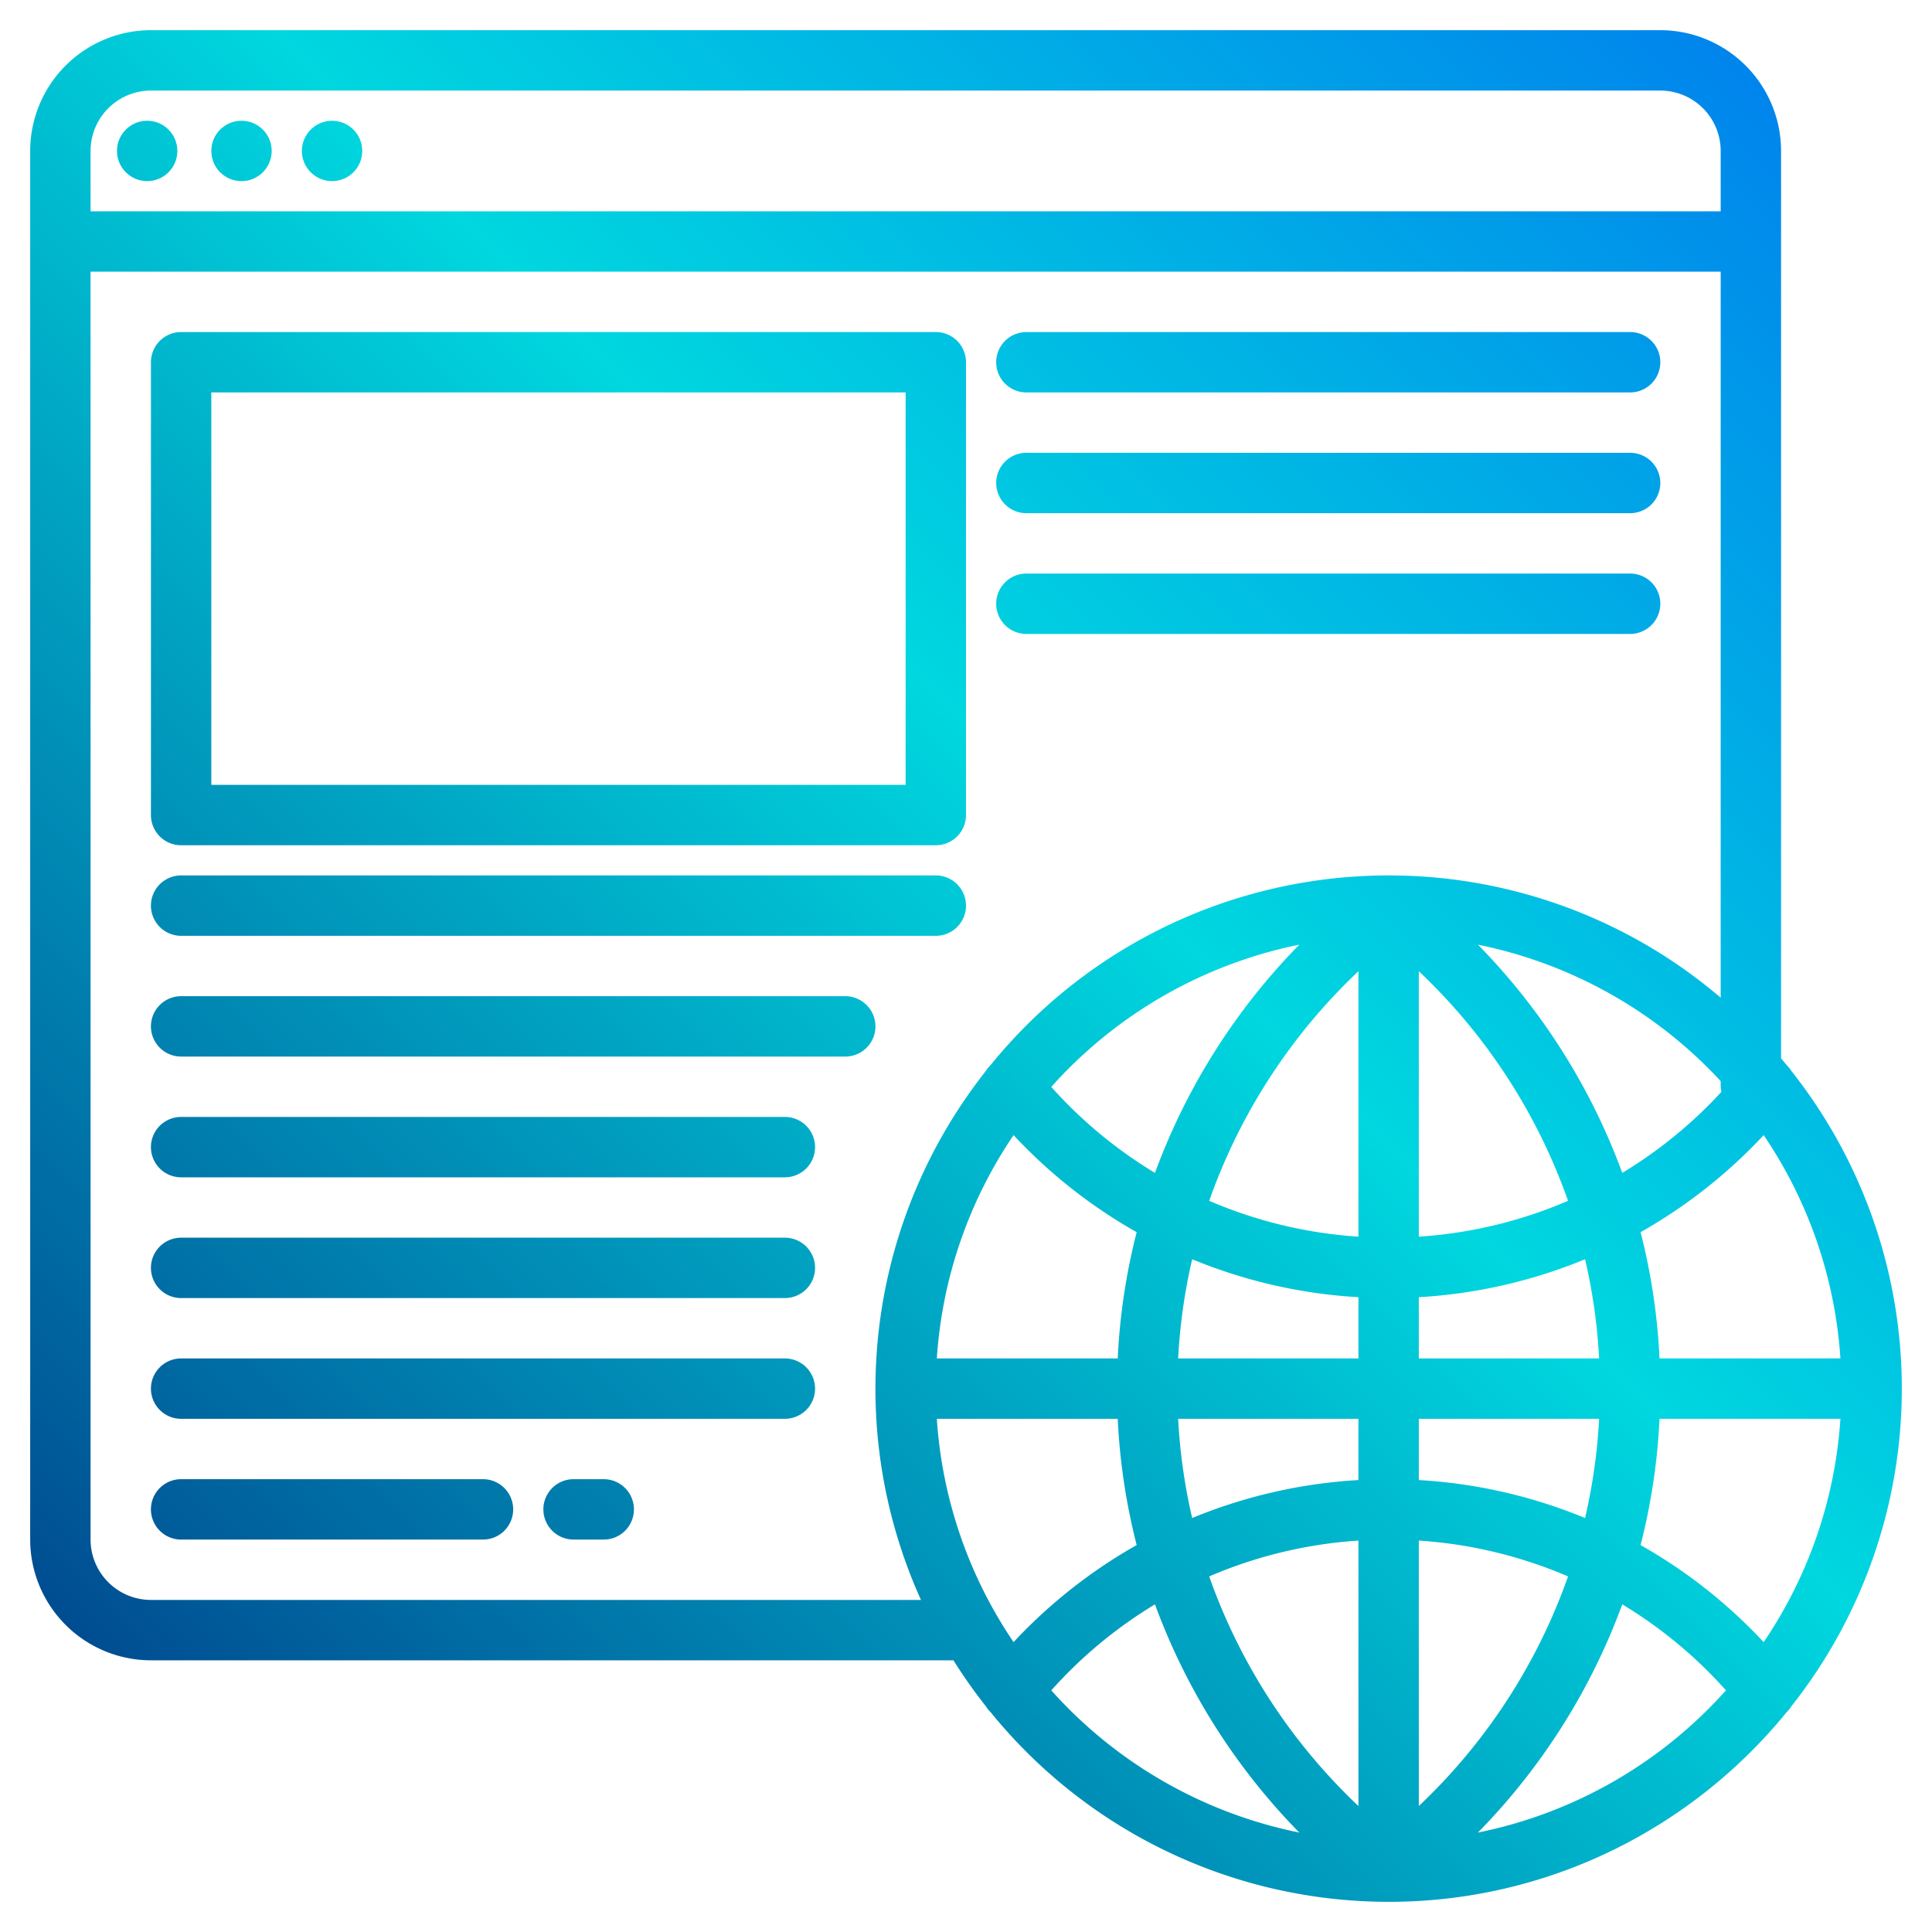
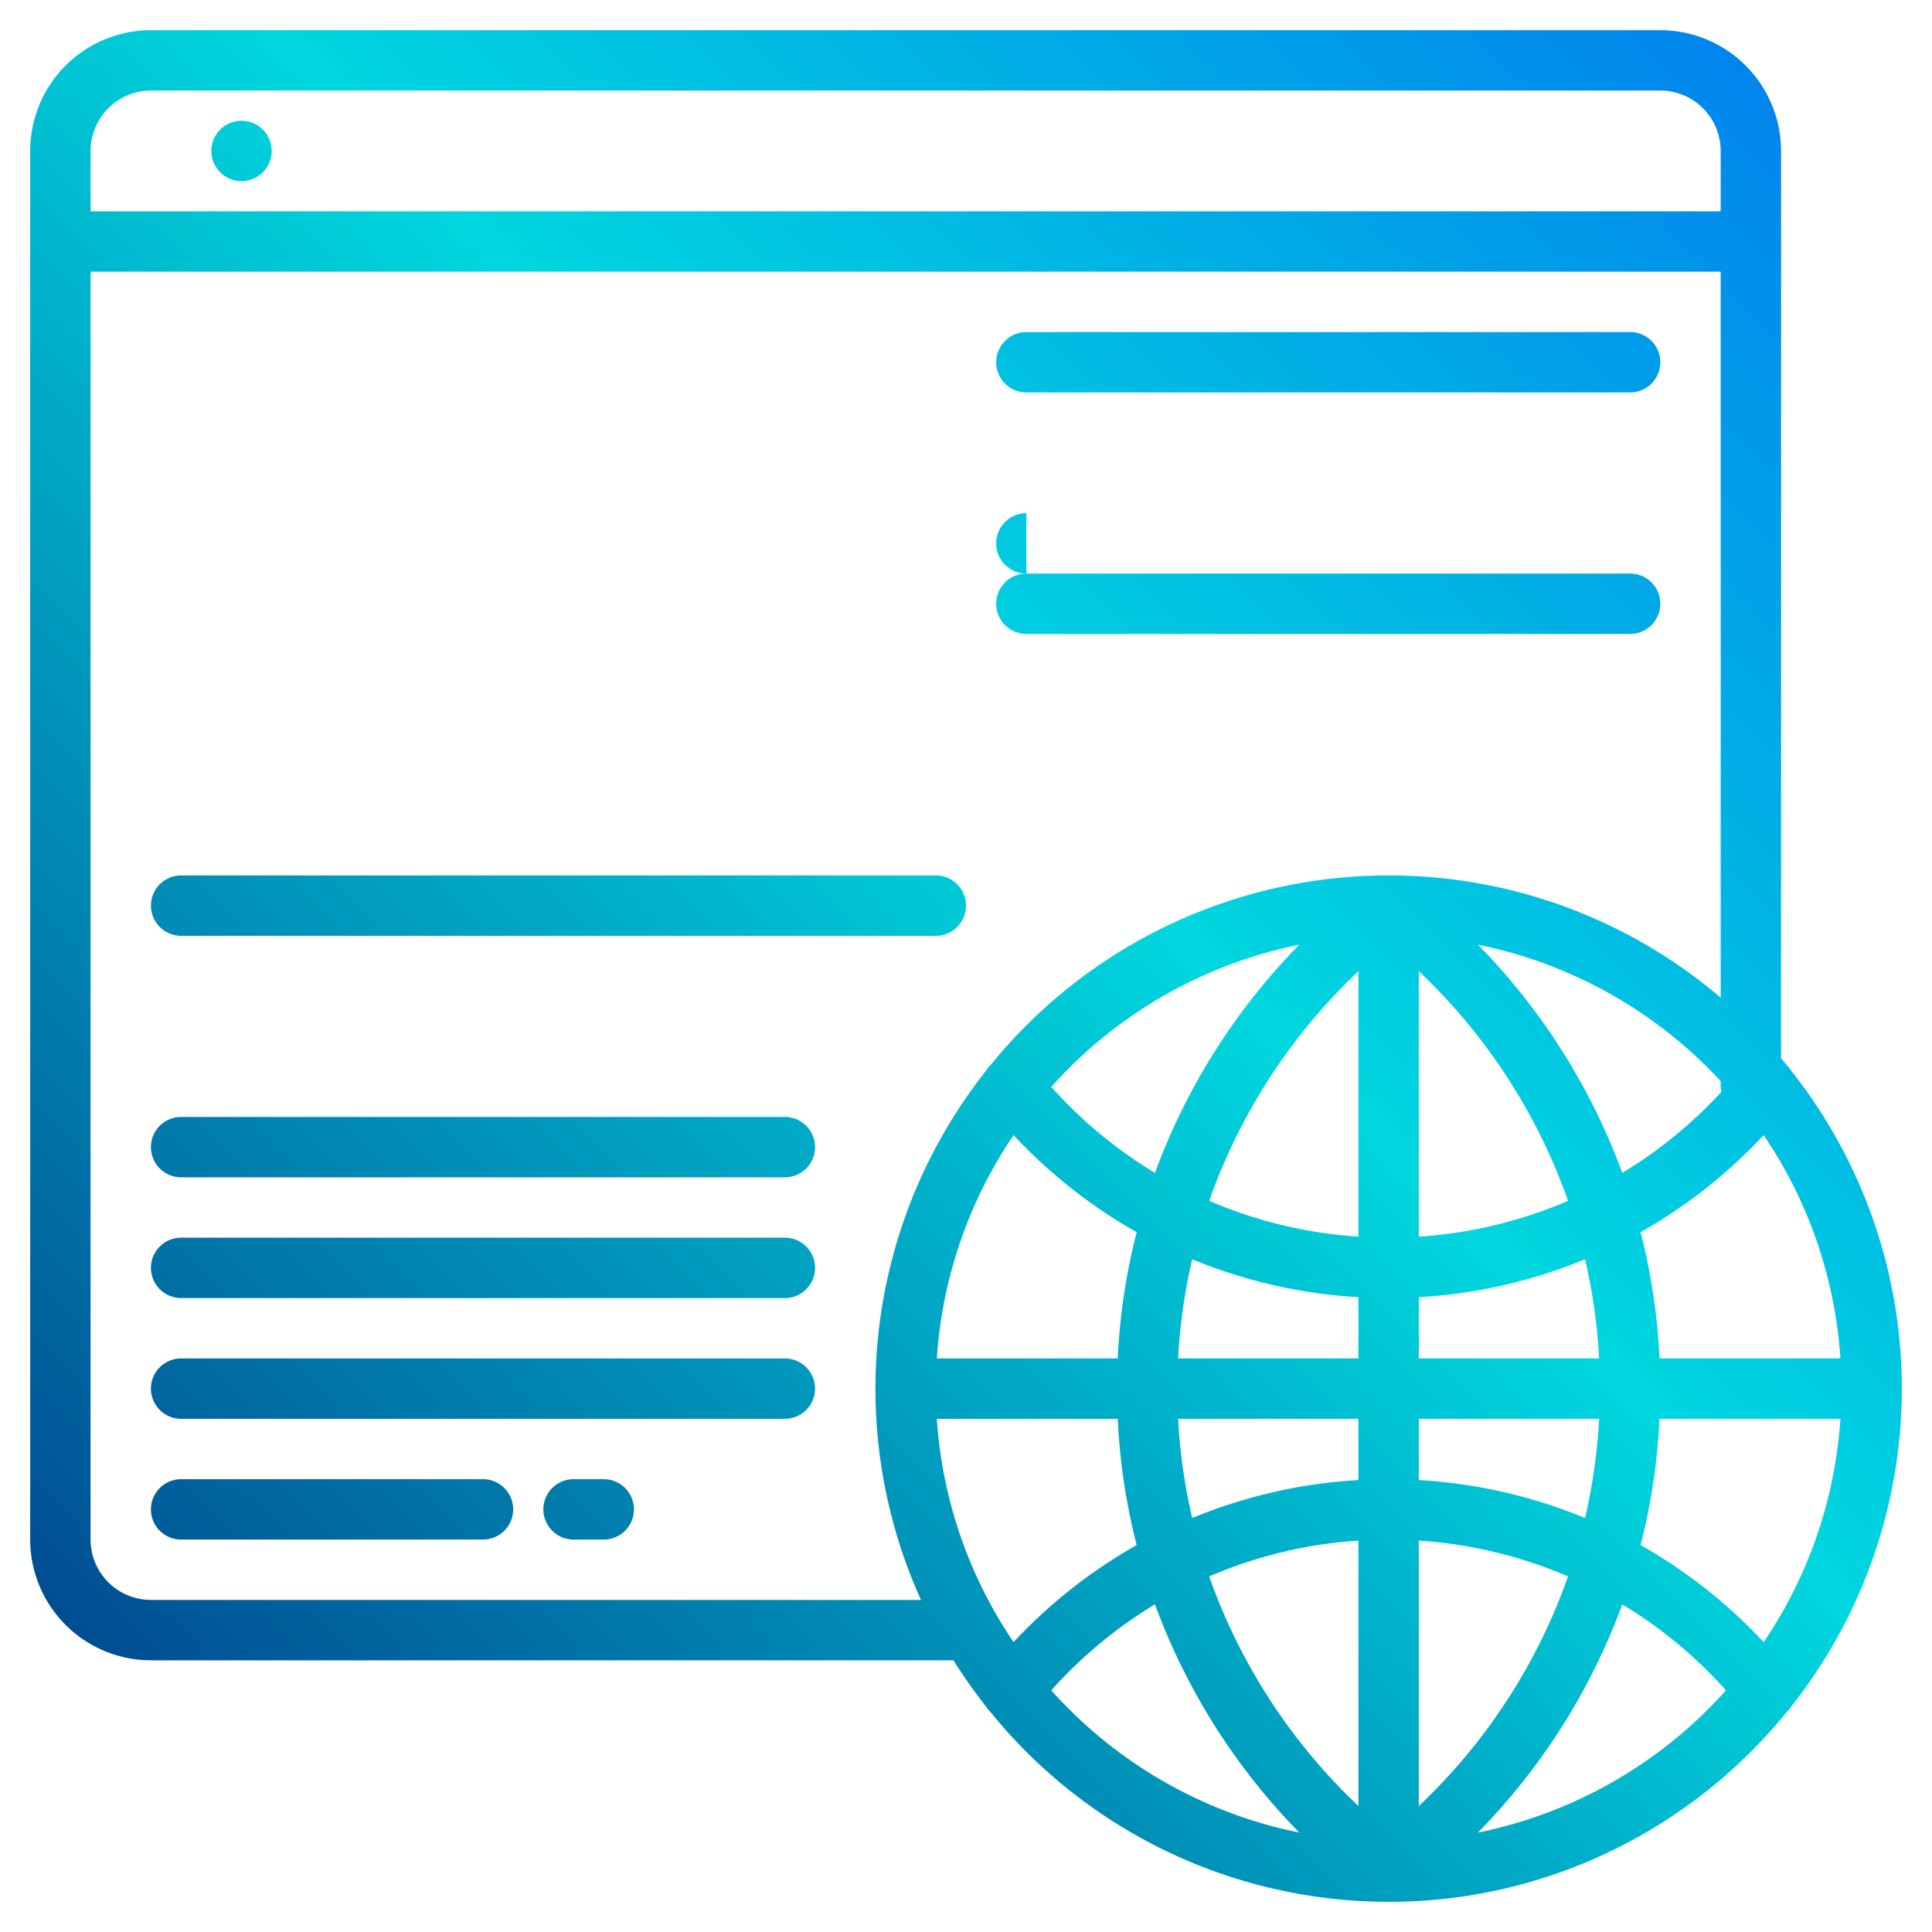
<svg xmlns="http://www.w3.org/2000/svg" xmlns:xlink="http://www.w3.org/1999/xlink" width="512" height="512" viewBox="0 0 512 512">
  <defs>
    <linearGradient id="a" data-name="New Gradient Swatch 1" x1="9.749" y1="471.749" x2="518.001" y2="-36.503" gradientUnits="userSpaceOnUse">
      <stop offset="0" stop-color="#003f8a" />
      <stop offset="0.518" stop-color="#00d7df" />
      <stop offset="1" stop-color="#006df0" />
    </linearGradient>
    <linearGradient id="b" x1="-191.5" y1="270.5" x2="316.752" y2="-237.752" xlink:href="#a" />
    <linearGradient id="c" x1="-179" y1="283" x2="329.252" y2="-225.252" xlink:href="#a" />
    <linearGradient id="d" x1="-167" y1="295" x2="341.252" y2="-213.252" xlink:href="#a" />
    <linearGradient id="e" x1="-79" y1="383" x2="429.252" y2="-125.252" xlink:href="#a" />
    <linearGradient id="f" x1="-37" y1="425" x2="471.252" y2="-83.252" xlink:href="#a" />
    <linearGradient id="g" x1="-27" y1="435" x2="481.252" y2="-73.252" xlink:href="#a" />
    <linearGradient id="h" x1="-15" y1="447" x2="493.252" y2="-61.252" xlink:href="#a" />
    <linearGradient id="i" x1="1" y1="463" x2="509.252" y2="-45.252" xlink:href="#a" />
    <linearGradient id="j" x1="17" y1="479" x2="525.252" y2="-29.252" xlink:href="#a" />
    <linearGradient id="k" x1="13" y1="475" x2="521.252" y2="-33.252" xlink:href="#a" />
    <linearGradient id="l" x1="47" y1="509" x2="555.252" y2="0.748" xlink:href="#a" />
    <linearGradient id="m" x1="-7" y1="455" x2="501.252" y2="-53.252" xlink:href="#a" />
    <linearGradient id="n" x1="9" y1="471" x2="517.252" y2="-37.252" xlink:href="#a" />
    <linearGradient id="o" x1="25" y1="487" x2="533.252" y2="-21.252" xlink:href="#a" />
  </defs>
  <g>
    <path d="M474.7,283.77a7.665,7.665,0,0,0-1.23-1.52c-.48-.6-.97-1.19-1.47-1.78V40A32.036,32.036,0,0,0,440,8H40A32.036,32.036,0,0,0,8,40V408a32.036,32.036,0,0,0,32,32H252.67a138,138,0,0,0,8.63,12.23,7.665,7.665,0,0,0,1.23,1.52A135.764,135.764,0,0,0,367.99,504h.02a135,135,0,0,0,59.31-13.64,136.7,136.7,0,0,0,46.15-36.61,7.665,7.665,0,0,0,1.23-1.52,135.72,135.72,0,0,0,0-168.46Zm-7.31,17.05A119.348,119.348,0,0,1,487.73,360H439.79a165.963,165.963,0,0,0-5.02-33.46A136.076,136.076,0,0,0,467.39,300.82Zm-37.47,10.01a169.874,169.874,0,0,0-38.25-60.48A120,120,0,0,1,456,286.51v1.11a8.282,8.282,0,0,0,.19,1.74A119.9,119.9,0,0,1,429.92,310.83ZM376,360V343.77a135.872,135.872,0,0,0,44.06-10.06A150.553,150.553,0,0,1,423.78,360Zm47.78,16a150.553,150.553,0,0,1-3.72,26.29A135.872,135.872,0,0,0,376,392.23V376ZM376,327.73V257.38a154.25,154.25,0,0,1,39.55,60.85A119.673,119.673,0,0,1,376,327.73ZM24,40A16.021,16.021,0,0,1,40,24H440a16.021,16.021,0,0,1,16,16V56H24ZM268.61,435.18A119.348,119.348,0,0,1,248.27,376h47.94a165.963,165.963,0,0,0,5.02,33.46A136.076,136.076,0,0,0,268.61,435.18Zm32.62-108.64A165.963,165.963,0,0,0,296.21,360H248.27a119.348,119.348,0,0,1,20.34-59.18A136.076,136.076,0,0,0,301.23,326.54Zm-22.63-38.5a120.063,120.063,0,0,1,65.73-37.69,169.874,169.874,0,0,0-38.25,60.48A119.869,119.869,0,0,1,278.6,288.04Zm0,159.92a119.869,119.869,0,0,1,27.48-22.79,169.874,169.874,0,0,0,38.25,60.48A120.063,120.063,0,0,1,278.6,447.96ZM360,478.62a154.25,154.25,0,0,1-39.55-60.85,119.673,119.673,0,0,1,39.55-9.5Zm0-86.39a135.872,135.872,0,0,0-44.06,10.06A150.553,150.553,0,0,1,312.22,376H360ZM360,360H312.22a150.553,150.553,0,0,1,3.72-26.29A135.872,135.872,0,0,0,360,343.77Zm0-32.27a119.673,119.673,0,0,1-39.55-9.5A154.25,154.25,0,0,1,360,257.38ZM368,232a135.769,135.769,0,0,0-105.47,50.25,7.665,7.665,0,0,0-1.23,1.52A135.806,135.806,0,0,0,244.07,424H40a16.021,16.021,0,0,1-16-16V72H456V264.4A135.423,135.423,0,0,0,368,232Zm8,246.62V408.27a119.673,119.673,0,0,1,39.55,9.5A154.25,154.25,0,0,1,376,478.62Zm15.67,7.03a169.874,169.874,0,0,0,38.25-60.48,119.869,119.869,0,0,1,27.48,22.79A120.063,120.063,0,0,1,391.67,485.65Zm75.72-50.47a136.076,136.076,0,0,0-32.62-25.72A165.963,165.963,0,0,0,439.79,376h47.94A119.348,119.348,0,0,1,467.39,435.18Z" fill="url(#a)" />
-     <circle cx="39" cy="40" r="8" fill="url(#b)" />
    <circle cx="64" cy="40" r="8" fill="url(#c)" />
-     <circle cx="88" cy="40" r="8" fill="url(#d)" />
-     <path d="M48,224H248a8,8,0,0,0,8-8V96a8,8,0,0,0-8-8H48a8,8,0,0,0-8,8V216A8,8,0,0,0,48,224Zm8-120H240V208H56Z" fill="url(#e)" />
    <path d="M48,248H248a8,8,0,0,0,0-16H48a8,8,0,0,0,0,16Z" fill="url(#f)" />
-     <path d="M224,264H48a8,8,0,0,0,0,16H224a8,8,0,0,0,0-16Z" fill="url(#g)" />
    <path d="M208,296H48a8,8,0,0,0,0,16H208a8,8,0,0,0,0-16Z" fill="url(#h)" />
    <path d="M208,328H48a8,8,0,0,0,0,16H208a8,8,0,0,0,0-16Z" fill="url(#i)" />
    <path d="M208,360H48a8,8,0,0,0,0,16H208a8,8,0,0,0,0-16Z" fill="url(#j)" />
    <path d="M128,392H48a8,8,0,0,0,0,16h80a8,8,0,0,0,0-16Z" fill="url(#k)" />
    <path d="M160,392h-8a8,8,0,0,0,0,16h8a8,8,0,0,0,0-16Z" fill="url(#l)" />
    <path d="M272,104H432a8,8,0,0,0,0-16H272a8,8,0,0,0,0,16Z" fill="url(#m)" />
-     <path d="M272,136H432a8,8,0,0,0,0-16H272a8,8,0,0,0,0,16Z" fill="url(#n)" />
+     <path d="M272,136H432H272a8,8,0,0,0,0,16Z" fill="url(#n)" />
    <path d="M272,168H432a8,8,0,0,0,0-16H272a8,8,0,0,0,0,16Z" fill="url(#o)" />
    <path d="M272,200h64a8,8,0,0,0,0-16H272a8,8,0,0,0,0,16Z" fill="url(#j)" />
    <path d="M368,184h-8a8,8,0,0,0,0,16h8a8,8,0,0,0,0-16Z" fill="url(#l)" />
  </g>
</svg>